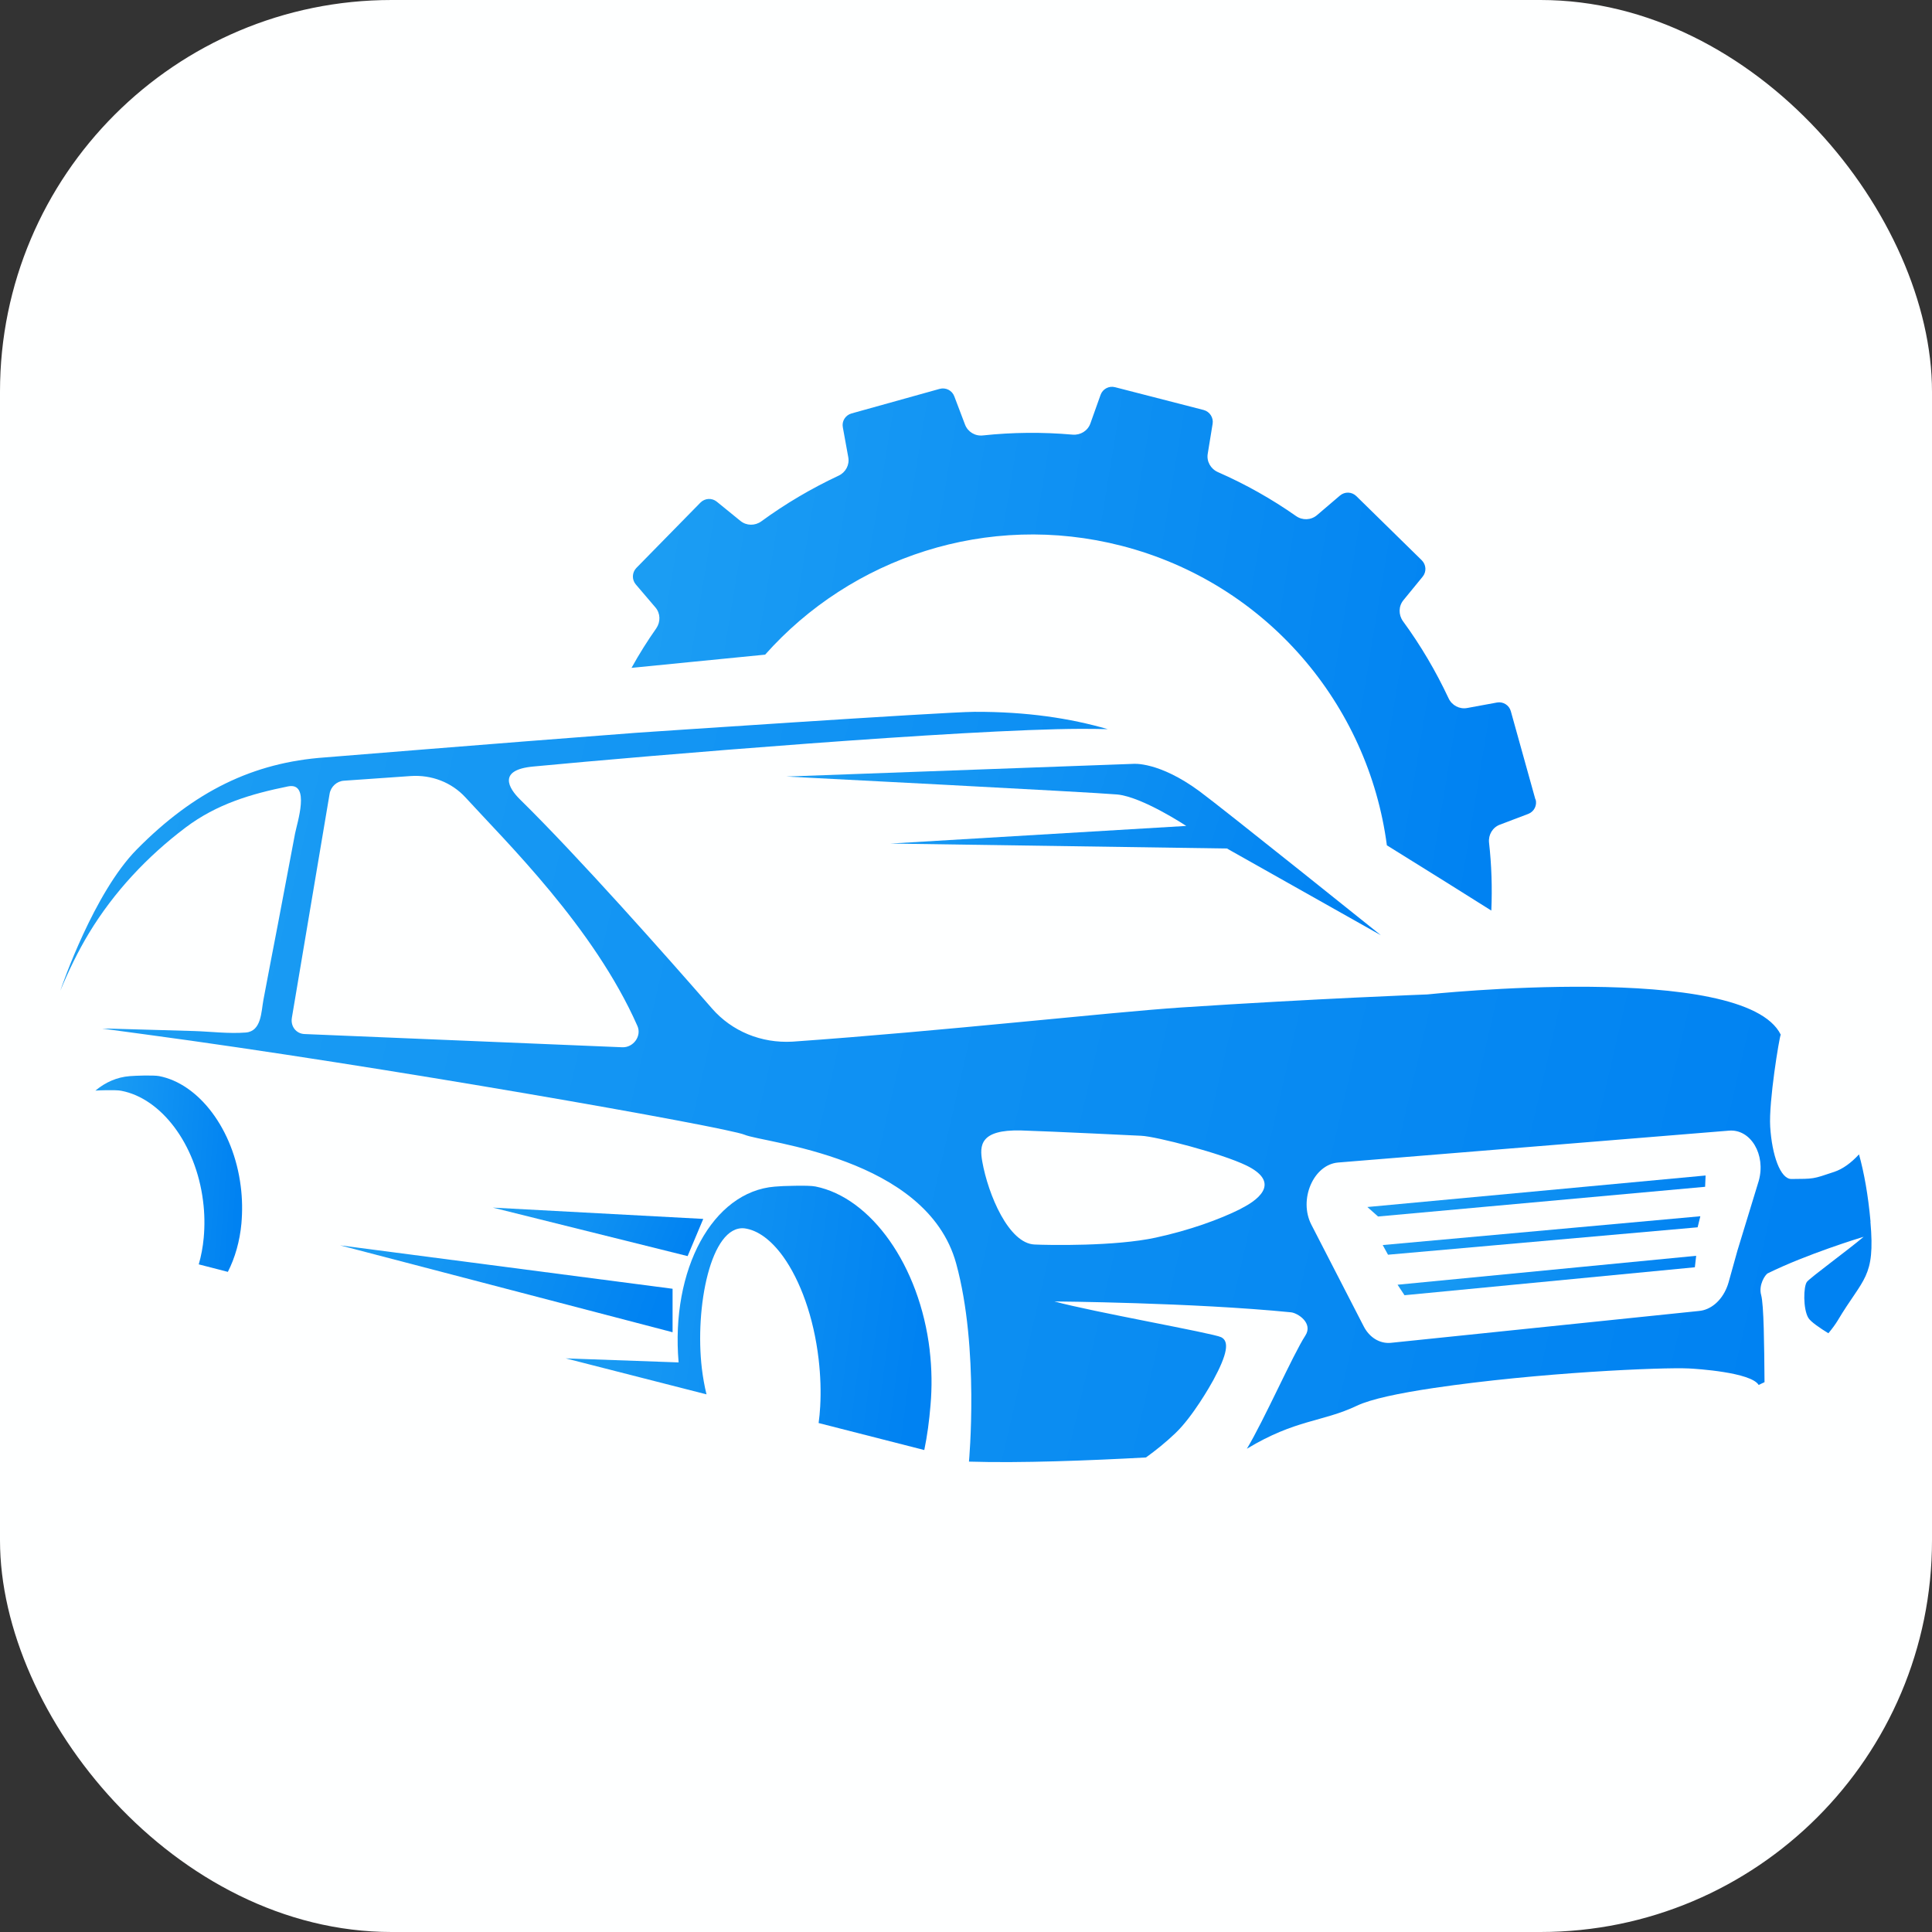
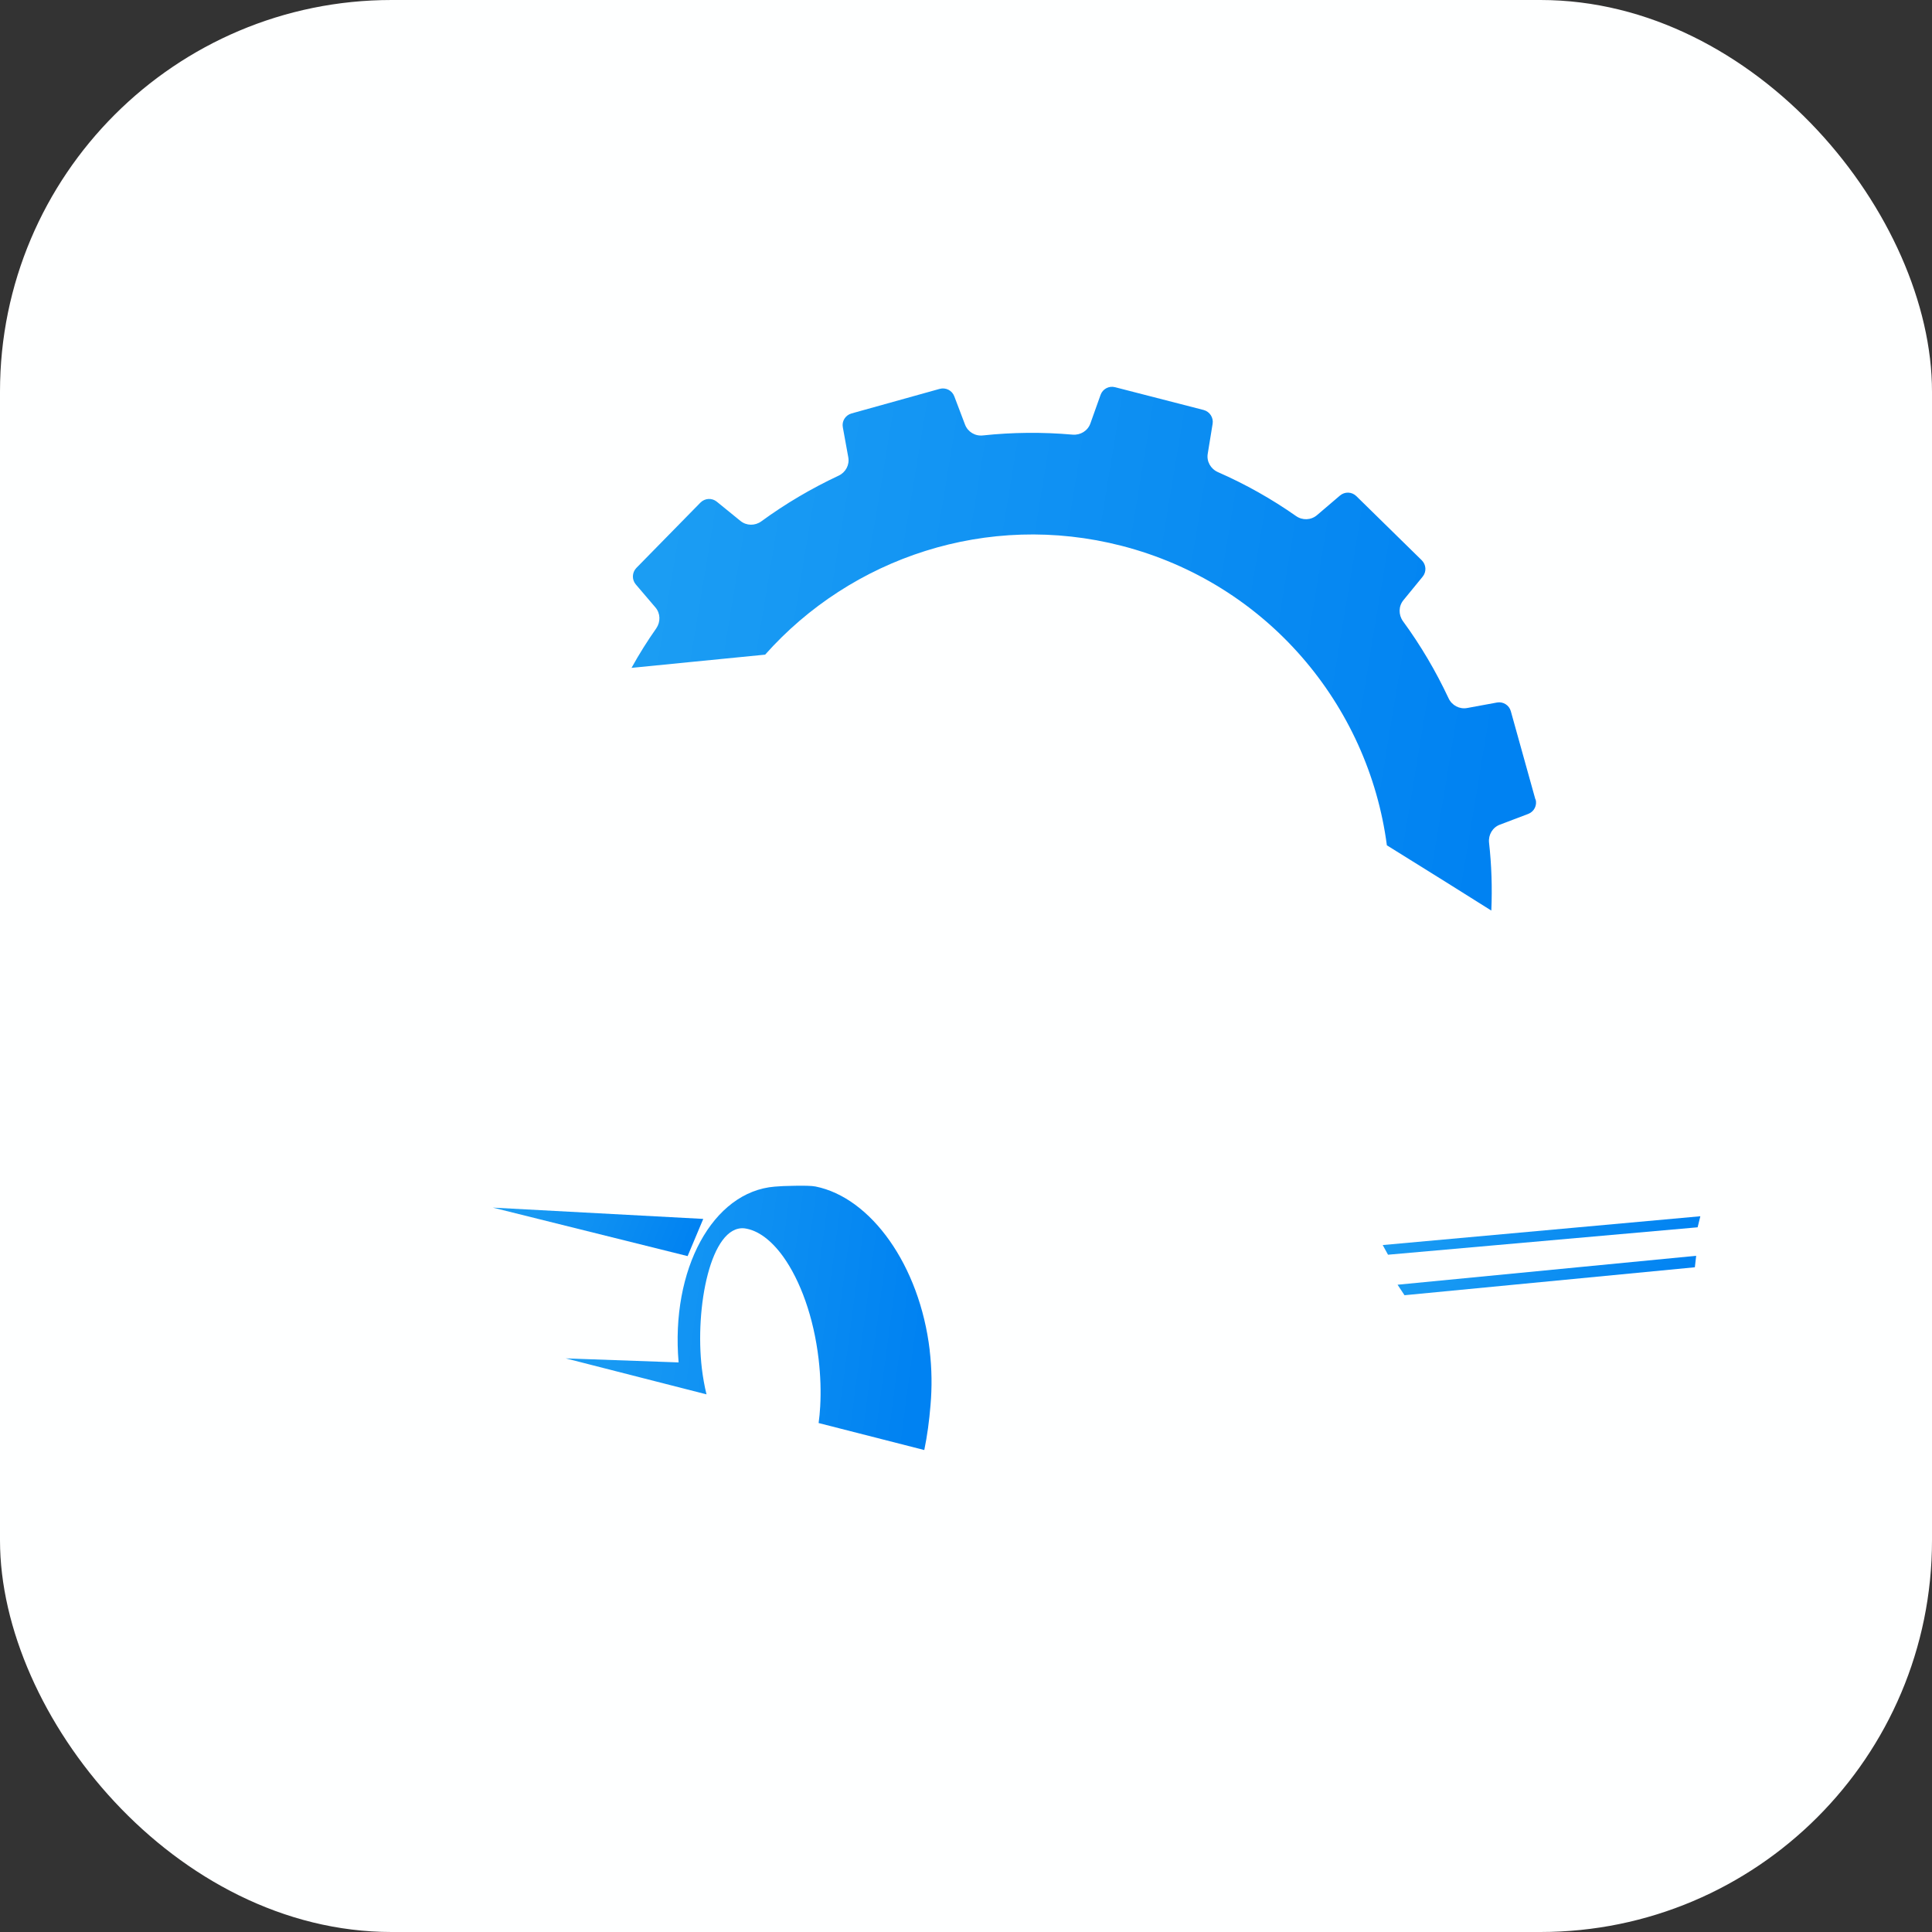
<svg xmlns="http://www.w3.org/2000/svg" width="32" height="32" viewBox="0 0 32 32" fill="none">
  <rect x="0" y="0" width="32" height="32" fill="#333333" stroke="none" />
  <g clip-path="url(#clip0_226_434)">
    <rect width="32" height="32" rx="6.486" fill="#FEFFFF" />
    <path d="M25.431 13.241L25.024 11.78C24.997 11.68 24.896 11.617 24.795 11.636L24.3 11.727C24.174 11.75 24.048 11.684 23.993 11.566C23.782 11.116 23.53 10.688 23.237 10.288C23.162 10.183 23.163 10.041 23.245 9.941L23.564 9.551C23.63 9.47 23.623 9.353 23.548 9.279L22.465 8.217C22.39 8.144 22.274 8.14 22.194 8.208L21.813 8.533C21.714 8.617 21.572 8.622 21.466 8.547C21.064 8.265 20.632 8.021 20.171 7.819C20.053 7.766 19.982 7.643 20.004 7.515L20.085 7.018C20.101 6.917 20.037 6.818 19.937 6.791L18.468 6.413C18.368 6.387 18.264 6.442 18.229 6.54L18.06 7.014C18.017 7.136 17.895 7.21 17.766 7.199C17.265 7.155 16.768 7.16 16.281 7.212C16.152 7.227 16.03 7.154 15.984 7.033L15.806 6.564C15.77 6.467 15.665 6.413 15.564 6.441L14.104 6.848C14.003 6.876 13.94 6.976 13.96 7.078L14.05 7.573C14.074 7.701 14.006 7.825 13.889 7.879C13.439 8.09 13.011 8.342 12.61 8.635C12.506 8.711 12.364 8.71 12.264 8.628L11.873 8.31C11.793 8.244 11.676 8.25 11.602 8.324L10.54 9.407C10.468 9.482 10.463 9.599 10.53 9.679L10.856 10.061C10.94 10.159 10.943 10.3 10.87 10.407C10.723 10.616 10.586 10.834 10.46 11.062L11.398 10.969L12.673 10.843C14.099 9.238 16.354 8.469 18.576 9.04C20.984 9.66 22.666 11.677 22.971 14.001L23.954 14.613L24.701 15.082C24.717 14.703 24.705 14.326 24.663 13.955C24.65 13.826 24.722 13.704 24.843 13.659L25.312 13.481C25.41 13.444 25.463 13.338 25.434 13.238L25.431 13.241Z" fill="url(#paint0_linear_226_434)" style="mix-blend-mode:multiply" />
-     <path d="M3.999 20.262C3.972 20.557 3.893 20.833 3.774 21.066L3.292 20.942C3.332 20.803 3.36 20.655 3.374 20.503C3.392 20.304 3.39 20.098 3.363 19.891C3.244 18.942 2.666 18.191 2.009 18.067C1.965 18.057 1.867 18.056 1.769 18.057C1.699 18.058 1.629 18.06 1.58 18.064C1.745 17.926 1.937 17.84 2.152 17.824C2.196 17.821 2.295 17.815 2.393 17.814C2.492 17.813 2.59 17.815 2.633 17.823C3.29 17.948 3.868 18.699 3.987 19.647C4.014 19.855 4.016 20.062 3.999 20.26V20.262Z" fill="url(#paint1_linear_226_434)" style="mix-blend-mode:multiply" />
    <path d="M15.399 22.364C15.232 20.956 14.425 19.836 13.507 19.652C13.445 19.639 13.309 19.638 13.171 19.64C13.034 19.641 12.897 19.648 12.834 19.654C11.803 19.736 11.107 21.026 11.24 22.566L9.37 22.499L11.702 23.095C11.668 22.957 11.643 22.814 11.625 22.667C11.505 21.651 11.773 20.291 12.329 20.345C12.555 20.374 12.777 20.544 12.971 20.812C13.255 21.208 13.478 21.816 13.559 22.512C13.591 22.786 13.599 23.05 13.585 23.297C13.58 23.391 13.571 23.481 13.559 23.57L15.309 24.017C15.357 23.786 15.391 23.536 15.412 23.276C15.438 22.981 15.435 22.674 15.398 22.363L15.399 22.364Z" fill="url(#paint2_linear_226_434)" style="mix-blend-mode:multiply" />
-     <path d="M30.982 20.235C30.942 19.792 30.876 19.427 30.791 19.12C30.66 19.262 30.523 19.362 30.38 19.41C30.015 19.533 30.048 19.524 29.672 19.528C29.488 19.53 29.349 19.131 29.32 18.662C29.294 18.246 29.471 17.182 29.494 17.138H29.495C28.893 15.911 23.639 16.471 23.639 16.471C23.639 16.471 21.79 16.54 19.563 16.687C18.365 16.767 15.636 17.076 13.126 17.253C12.609 17.282 12.124 17.082 11.795 16.706C11.034 15.833 9.586 14.197 8.613 13.241C8.425 13.056 8.237 12.751 8.833 12.696C10.767 12.512 15.972 12.078 17.894 12.072C18.06 12.072 18.209 12.073 18.348 12.077C17.724 11.896 17.005 11.787 16.142 11.79C15.615 11.793 10.542 12.137 10.542 12.137C7.994 12.33 5.553 12.533 5.383 12.545C4.195 12.629 3.218 13.104 2.264 14.071C1.557 14.788 1.03 16.314 0.999 16.41C1.135 16.081 1.289 15.762 1.474 15.455C1.887 14.774 2.438 14.186 3.073 13.707C3.588 13.318 4.159 13.149 4.772 13.025C5.147 12.951 4.919 13.637 4.887 13.806C4.791 14.307 4.697 14.808 4.602 15.312C4.521 15.728 4.442 16.144 4.363 16.561C4.326 16.757 4.332 17.082 4.07 17.102C3.787 17.124 3.49 17.086 3.21 17.077C2.753 17.065 2.295 17.052 1.84 17.038H1.83C1.786 17.037 1.742 17.037 1.697 17.037C1.924 17.068 2.166 17.101 2.415 17.134C6.296 17.654 12.046 18.671 12.333 18.795C12.647 18.93 15.349 19.154 15.837 20.927C16.223 22.333 16.049 24.209 16.049 24.209C16.893 24.236 18.052 24.191 18.981 24.14C19.139 24.026 19.307 23.892 19.465 23.741C19.756 23.465 20.05 22.944 20.097 22.858C20.329 22.429 20.365 22.216 20.226 22.148C20.086 22.08 18.072 21.724 17.465 21.556C17.465 21.556 19.756 21.574 21.383 21.736C21.496 21.748 21.756 21.916 21.619 22.124C21.417 22.435 20.938 23.521 20.652 23.996C21.463 23.506 21.9 23.556 22.473 23.284C22.705 23.173 23.172 23.075 23.751 22.989C25.481 22.733 27.531 22.644 27.975 22.666C28.099 22.672 29.001 22.729 29.129 22.939C29.162 22.924 29.195 22.909 29.226 22.893C29.221 22.283 29.215 21.61 29.17 21.449C29.124 21.284 29.237 21.11 29.282 21.089C29.924 20.773 30.812 20.501 30.868 20.485C30.614 20.701 29.987 21.158 29.929 21.231C29.87 21.305 29.863 21.678 29.951 21.827C29.99 21.893 30.145 21.998 30.284 22.083C30.347 22.007 30.4 21.935 30.438 21.872C30.864 21.157 31.062 21.169 30.98 20.235L30.982 20.235ZM4.834 16.859L5.459 13.149C5.478 13.031 5.578 12.938 5.697 12.931L6.798 12.854C7.149 12.829 7.481 12.959 7.71 13.208C8.372 13.934 9.838 15.36 10.558 16.994C10.631 17.16 10.491 17.353 10.307 17.346L5.044 17.127C4.906 17.122 4.811 17 4.834 16.861V16.859ZM20.549 20.023C20.201 20.197 19.704 20.377 19.142 20.499C18.47 20.645 17.365 20.624 17.136 20.613C16.709 20.596 16.367 19.79 16.269 19.236C16.224 18.976 16.226 18.706 16.915 18.724C17.412 18.739 18.902 18.812 18.902 18.812C19.147 18.822 20.231 19.103 20.646 19.305C21.162 19.558 20.933 19.83 20.547 20.022L20.549 20.023ZM29.131 19.557L28.777 20.715L28.631 21.239C28.623 21.268 28.613 21.296 28.602 21.323C28.513 21.545 28.335 21.698 28.138 21.714L23.032 22.242C22.851 22.257 22.681 22.152 22.587 21.968L21.721 20.286C21.505 19.869 21.755 19.288 22.164 19.255L28.637 18.727C28.997 18.697 29.251 19.124 29.131 19.557Z" fill="url(#paint3_linear_226_434)" style="mix-blend-mode:multiply" />
-     <path d="M11.14 22.066L5.633 20.627L11.14 21.346V22.066Z" fill="url(#paint4_linear_226_434)" style="mix-blend-mode:multiply" />
    <path d="M11.389 20.805L8.163 20.002L11.648 20.189L11.389 20.805Z" fill="url(#paint5_linear_226_434)" style="mix-blend-mode:multiply" />
-     <path d="M13.023 12.862L18.768 12.652C18.768 12.652 19.191 12.607 19.869 13.107C20.265 13.399 22.871 15.49 22.871 15.49L20.322 14.054L14.748 13.972L19.648 13.68C19.648 13.68 18.918 13.197 18.503 13.159C18.087 13.121 13.025 12.862 13.025 12.862H13.023Z" fill="url(#paint6_linear_226_434)" style="mix-blend-mode:multiply" />
-     <path d="M28.25 19.47L22.648 19.992L22.825 20.149L28.242 19.657L28.25 19.47Z" fill="url(#paint7_linear_226_434)" style="mix-blend-mode:multiply" />
    <path d="M28.118 20.328L28.163 20.145L22.902 20.622L22.99 20.782" fill="url(#paint8_linear_226_434)" style="mix-blend-mode:multiply" />
    <path d="M28.094 20.8L23.148 21.279L23.263 21.453L28.072 20.99L28.094 20.8Z" fill="url(#paint9_linear_226_434)" style="mix-blend-mode:multiply" />
  </g>
  <defs>
    <linearGradient id="paint0_linear_226_434" x1="24.718" y1="13.173" x2="10.646" y2="10.845" gradientUnits="userSpaceOnUse">
      <stop stop-color="#0082F2" />
      <stop offset="1" stop-color="#1B9DF3" />
    </linearGradient>
    <linearGradient id="paint1_linear_226_434" x1="3.892" y1="20.35" x2="1.56" y2="20.183" gradientUnits="userSpaceOnUse">
      <stop stop-color="#0082F2" />
      <stop offset="1" stop-color="#1B9DF3" />
    </linearGradient>
    <linearGradient id="paint2_linear_226_434" x1="15.136" y1="23.054" x2="9.39" y2="22.292" gradientUnits="userSpaceOnUse">
      <stop stop-color="#0082F2" />
      <stop offset="1" stop-color="#1B9DF3" />
    </linearGradient>
    <linearGradient id="paint3_linear_226_434" x1="29.548" y1="21.483" x2="2.068" y2="15.13" gradientUnits="userSpaceOnUse">
      <stop stop-color="#0082F2" />
      <stop offset="1" stop-color="#1B9DF3" />
    </linearGradient>
    <linearGradient id="paint4_linear_226_434" x1="10.874" y1="21.749" x2="6.189" y2="20.032" gradientUnits="userSpaceOnUse">
      <stop stop-color="#0082F2" />
      <stop offset="1" stop-color="#1B9DF3" />
    </linearGradient>
    <linearGradient id="paint5_linear_226_434" x1="11.479" y1="20.628" x2="8.611" y2="19.437" gradientUnits="userSpaceOnUse">
      <stop stop-color="#0082F2" />
      <stop offset="1" stop-color="#1B9DF3" />
    </linearGradient>
    <linearGradient id="paint6_linear_226_434" x1="22.395" y1="14.865" x2="13.836" y2="12.023" gradientUnits="userSpaceOnUse">
      <stop stop-color="#0082F2" />
      <stop offset="1" stop-color="#1B9DF3" />
    </linearGradient>
    <linearGradient id="paint7_linear_226_434" x1="27.979" y1="20" x2="24.649" y2="17.37" gradientUnits="userSpaceOnUse">
      <stop stop-color="#0082F2" />
      <stop offset="1" stop-color="#1B9DF3" />
    </linearGradient>
    <linearGradient id="paint8_linear_226_434" x1="27.909" y1="20.642" x2="24.788" y2="18.171" gradientUnits="userSpaceOnUse">
      <stop stop-color="#0082F2" />
      <stop offset="1" stop-color="#1B9DF3" />
    </linearGradient>
    <linearGradient id="paint9_linear_226_434" x1="27.855" y1="21.309" x2="24.728" y2="19.041" gradientUnits="userSpaceOnUse">
      <stop stop-color="#0082F2" />
      <stop offset="1" stop-color="#1B9DF3" />
    </linearGradient>
    <clipPath id="clip0_226_434">
      <rect width="32" height="32" fill="white" />
    </clipPath>
  </defs>
</svg>